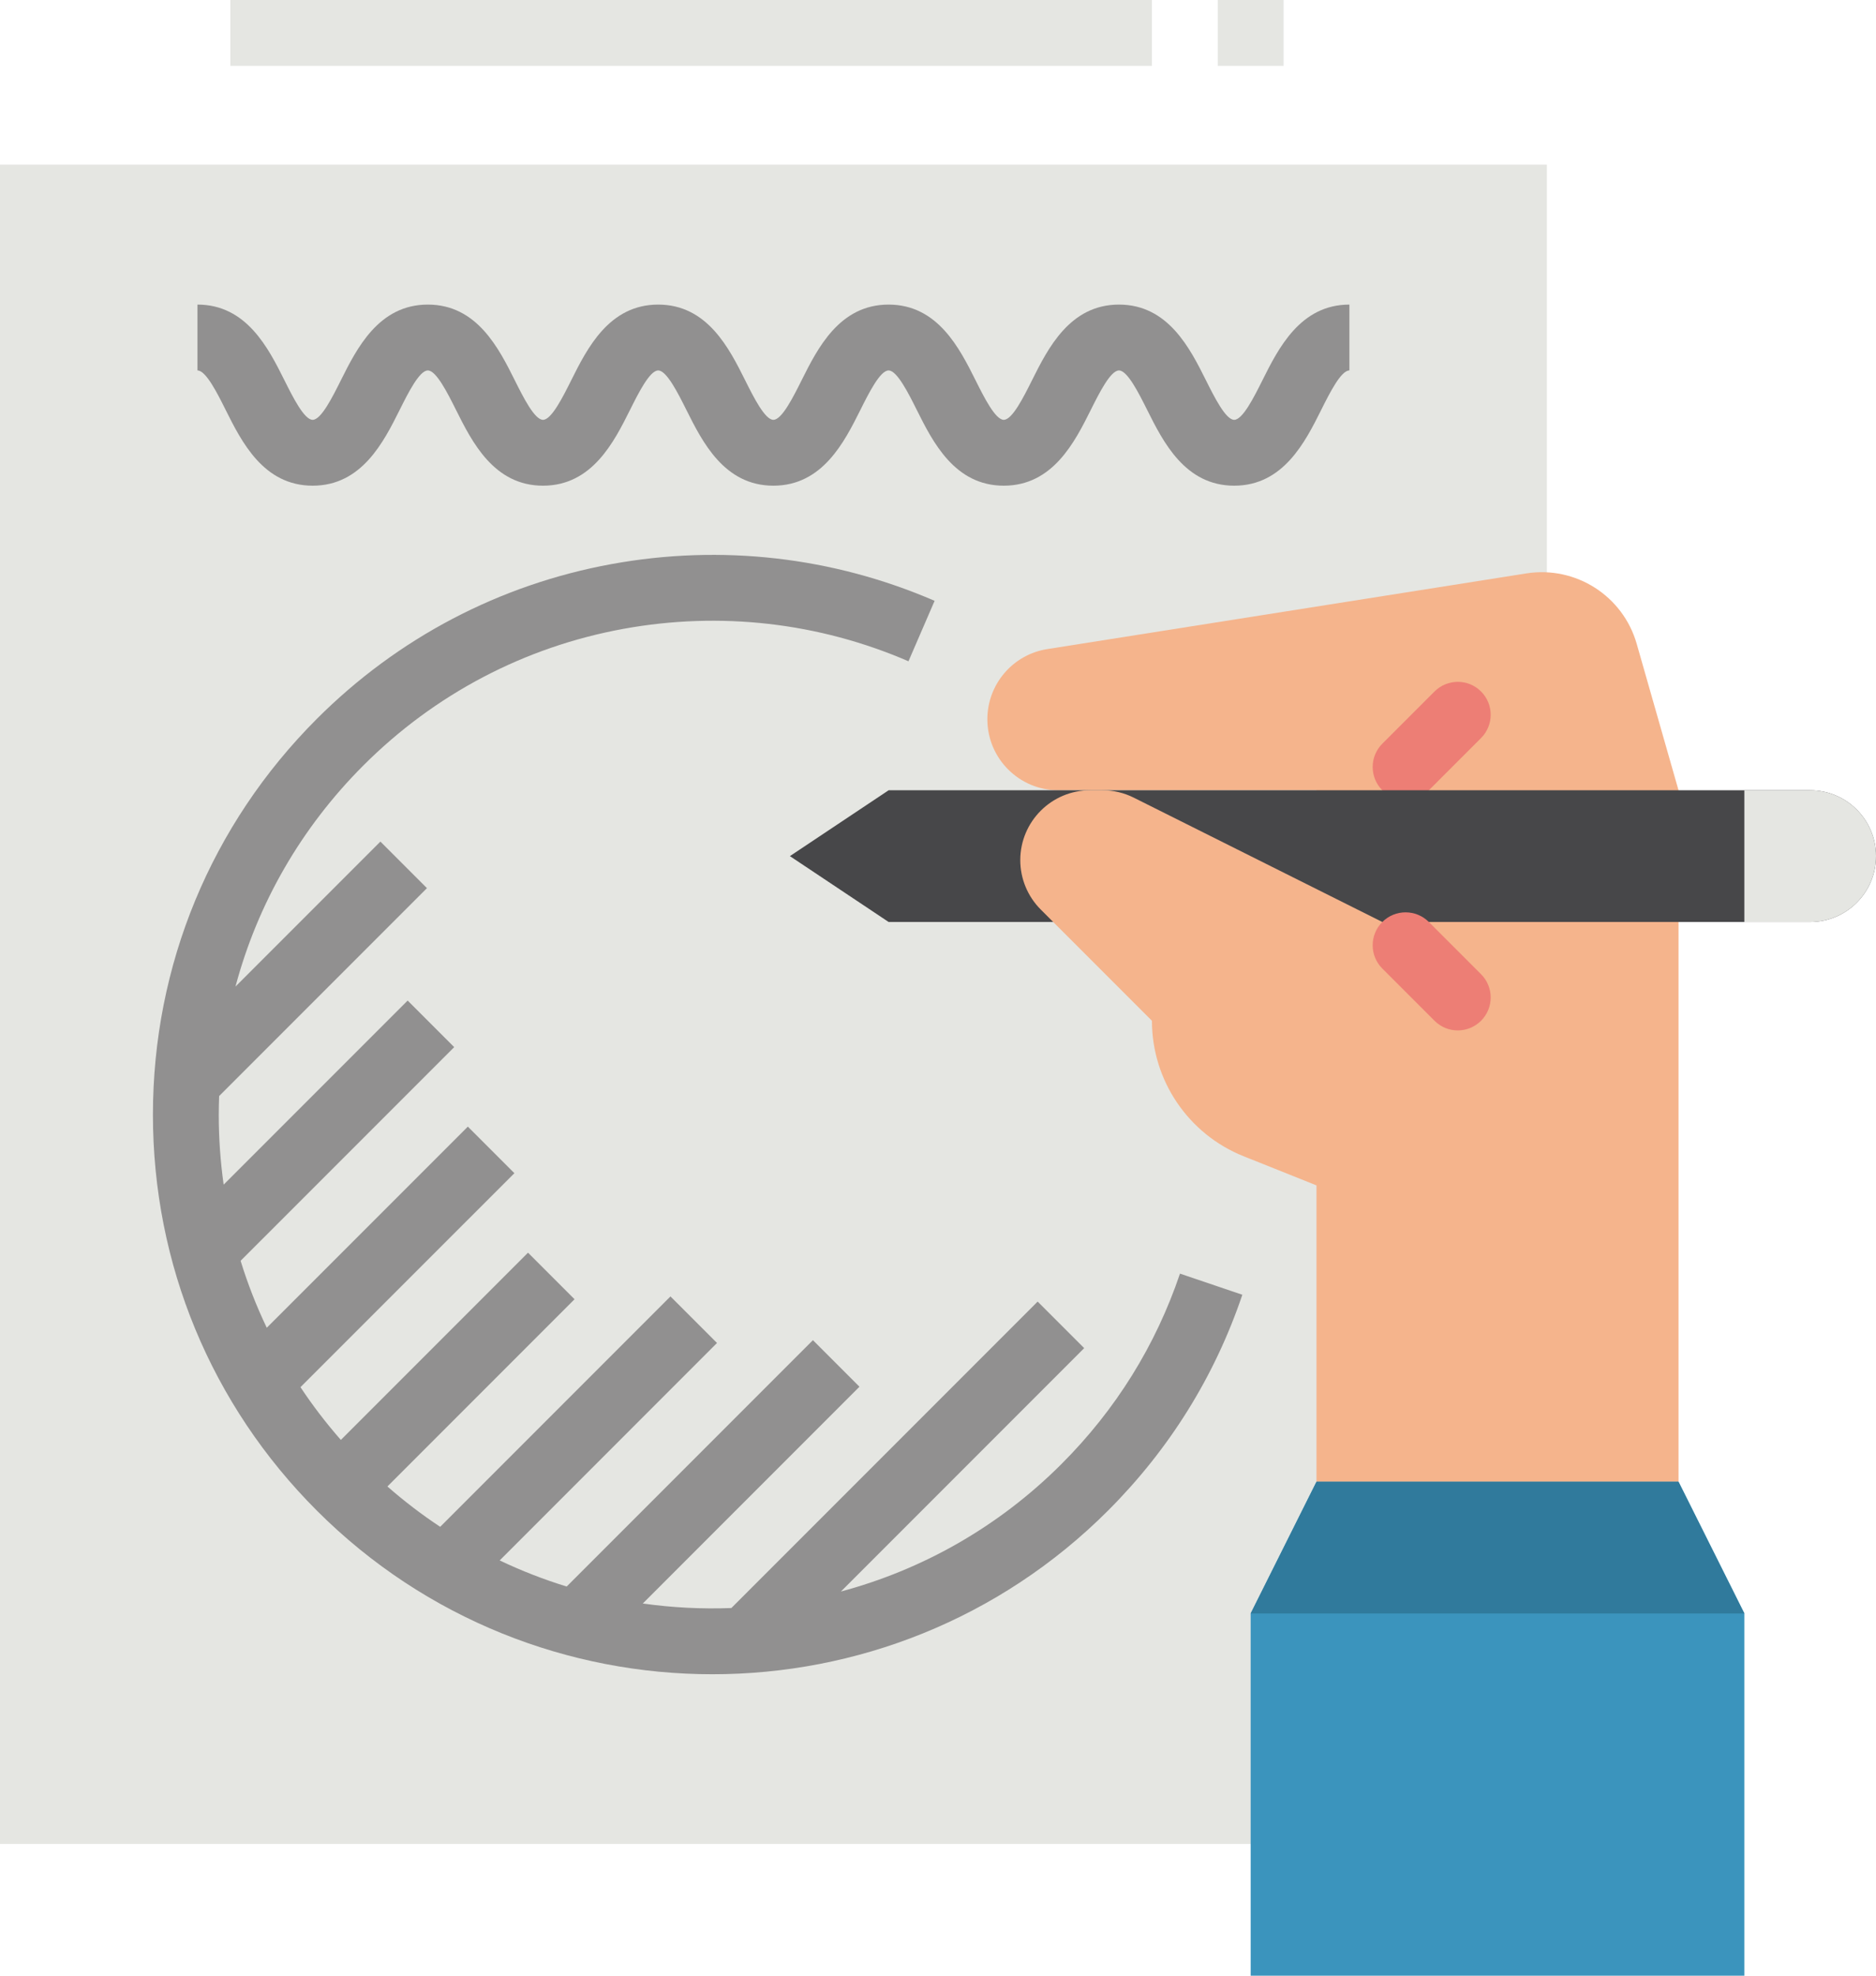
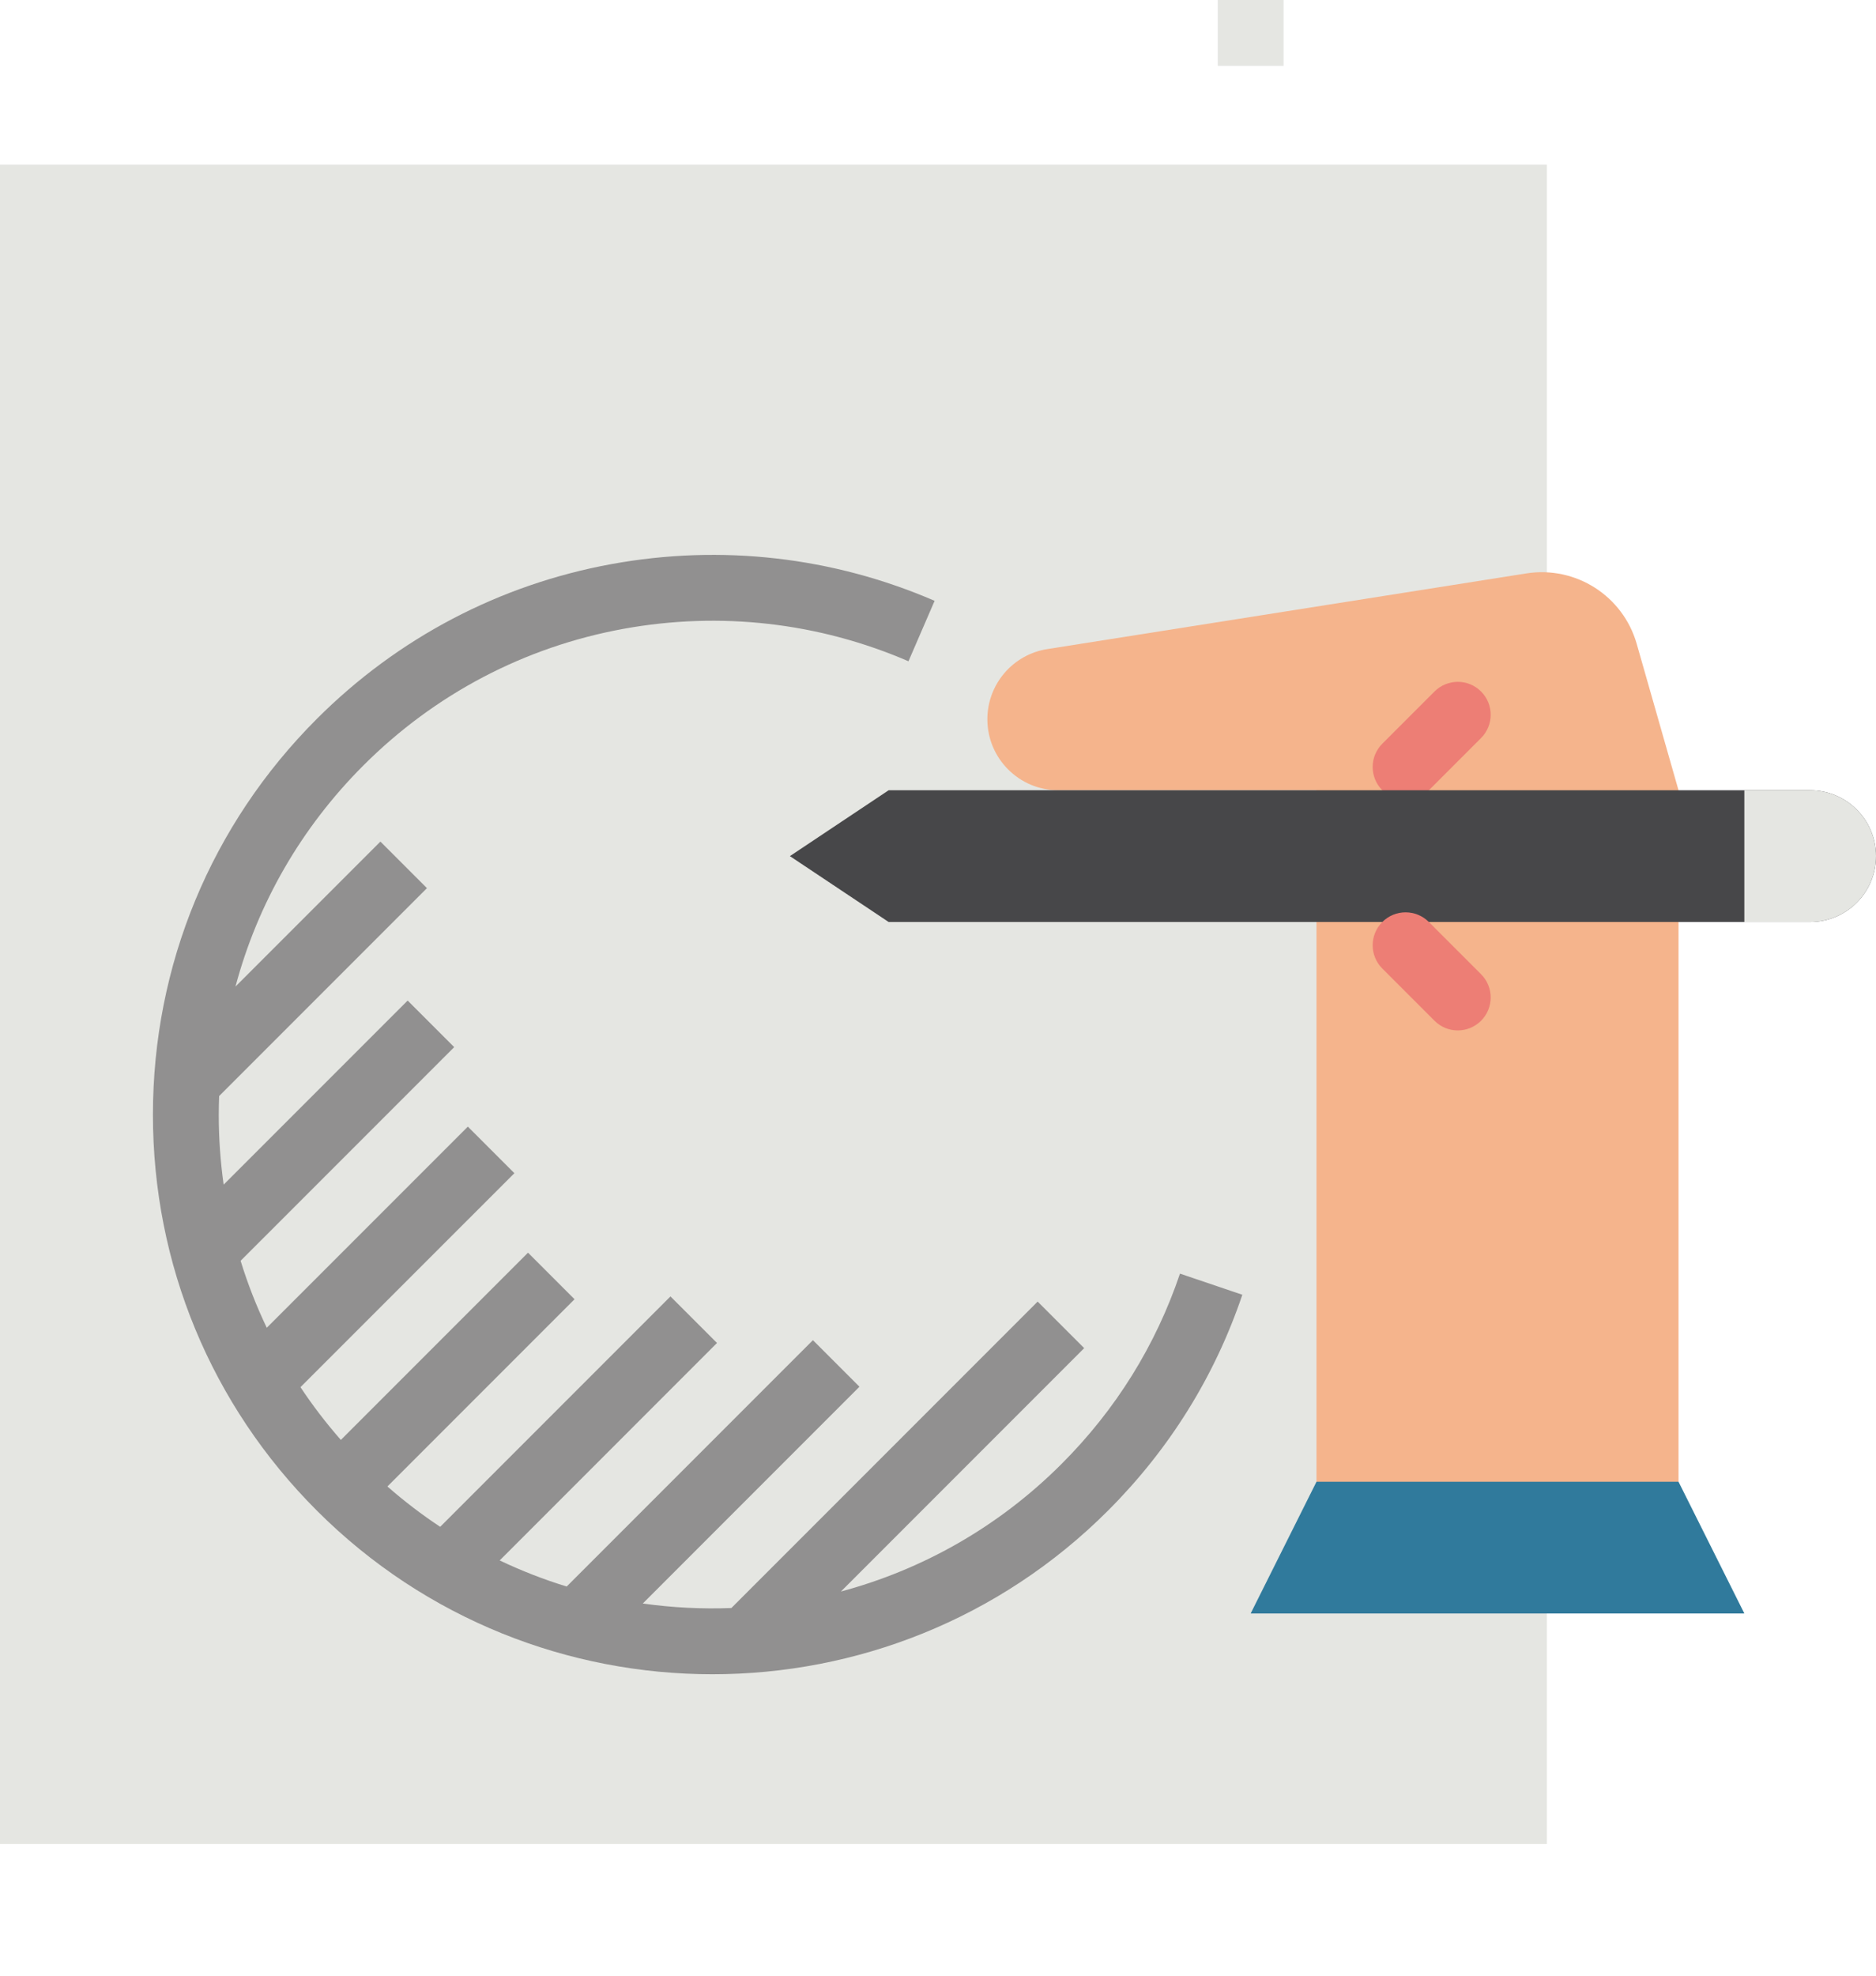
<svg xmlns="http://www.w3.org/2000/svg" height="480.0" preserveAspectRatio="xMidYMid meet" version="1.0" viewBox="32.0 16.0 456.0 480.0" width="456.0" zoomAndPan="magnify">
  <g>
    <g id="change1_1">
      <path d="M 408 464 L 32 464 L 32 56 L 408 56 L 408 464" fill="#e5e6e2" />
    </g>
    <g id="change2_1">
      <path d="M 290.023 371.68 C 274.633 387.074 256.062 397.402 236.406 402.664 L 295.535 343.535 L 284.223 332.223 L 209.77 406.676 C 202.582 406.949 195.379 406.586 188.246 405.578 L 240.91 352.91 L 229.598 341.598 L 169.742 401.453 C 164.199 399.75 158.754 397.637 153.461 395.113 L 206.281 342.281 L 194.969 330.969 L 138.996 386.945 C 134.555 384.008 130.27 380.738 126.168 377.145 L 171.656 331.656 L 160.344 320.344 L 114.852 365.836 C 111.273 361.758 107.996 357.477 105.035 353.016 L 157.031 301.031 L 145.719 289.719 L 96.844 338.586 C 94.328 333.328 92.203 327.895 90.484 322.316 L 142.402 270.402 L 131.09 259.09 L 86.363 303.812 C 85.578 298.23 85.172 292.562 85.172 286.828 C 85.172 285.309 85.211 283.797 85.266 282.289 L 135.777 231.777 L 124.465 220.465 L 89.238 255.688 C 94.609 235.559 105.191 217.102 120.32 201.977 C 137.66 184.633 159.527 173.156 183.559 168.777 C 207.043 164.504 230.996 167.227 252.824 176.66 L 259.176 161.973 C 234.438 151.281 207.297 148.191 180.691 153.039 C 153.445 158 128.656 171.012 109.004 190.66 C 83.32 216.348 69.172 250.5 69.172 286.828 C 69.172 323.156 83.32 357.309 109.004 382.996 C 135.52 409.508 170.344 422.766 205.172 422.766 C 240 422.766 274.824 409.508 301.34 382.996 C 316.27 368.062 327.25 350.426 333.977 330.566 L 318.82 325.434 C 312.891 342.941 303.203 358.504 290.023 371.68" fill="#919090" />
    </g>
    <g id="change2_2">
-       <path d="M 338.844 108.422 C 336.82 112.465 334.051 118 331.992 118 C 329.938 118 327.168 112.465 325.145 108.422 C 321.258 100.648 315.934 90 303.988 90 C 292.047 90 286.723 100.648 282.832 108.422 C 280.812 112.465 278.043 118 275.988 118 C 273.934 118 271.164 112.465 269.145 108.422 C 265.254 100.648 259.93 90 247.984 90 C 236.043 90 230.719 100.648 226.832 108.422 C 224.809 112.465 222.043 118 219.984 118 C 217.93 118 215.164 112.465 213.141 108.422 C 209.254 100.648 203.93 90 191.984 90 C 180.043 90 174.719 100.648 170.832 108.422 C 168.812 112.465 166.043 118 163.988 118 C 161.934 118 159.164 112.465 157.145 108.422 C 153.258 100.648 147.938 90 135.992 90 C 124.051 90 118.727 100.648 114.84 108.422 C 112.82 112.465 110.055 118 108 118 C 105.945 118 103.176 112.465 101.156 108.422 C 97.27 100.648 91.945 90 80 90 L 80 106 C 82.055 106 84.824 111.535 86.844 115.578 C 90.73 123.352 96.055 134 108 134 C 119.941 134 125.266 123.352 129.152 115.578 C 131.172 111.535 133.938 106 135.992 106 C 138.047 106 140.812 111.535 142.836 115.578 C 146.723 123.352 152.047 134 163.988 134 C 175.934 134 181.258 123.352 185.145 115.578 C 187.164 111.535 189.93 106 191.984 106 C 194.043 106 196.809 111.535 198.832 115.578 C 202.719 123.352 208.043 134 219.984 134 C 231.93 134 237.254 123.352 241.141 115.578 C 243.164 111.535 245.93 106 247.984 106 C 250.043 106 252.812 111.535 254.832 115.578 C 258.719 123.352 264.043 134 275.988 134 C 287.934 134 293.258 123.352 297.145 115.578 C 299.164 111.535 301.934 106 303.988 106 C 306.047 106 308.812 111.535 310.836 115.578 C 314.723 123.352 320.051 134 331.992 134 C 343.938 134 349.266 123.352 353.152 115.578 C 355.176 111.535 357.941 106 360 106 L 360 90 C 348.055 90 342.73 100.648 338.844 108.422" fill="#919090" />
-     </g>
+       </g>
    <g id="change1_2">
-       <path d="M 312 32 L 88 32 L 88 16 L 312 16 L 312 32" fill="#e5e6e2" />
-     </g>
+       </g>
    <g id="change1_3">
      <path d="M 344 32 L 328 32 L 328 16 L 344 16 L 344 32" fill="#e5e6e2" />
    </g>
    <g id="change3_1">
      <path d="M 440 400 L 352 400 L 352 208 L 289.254 208 C 279.727 208 272 200.273 272 190.746 C 272 182.254 278.176 175.023 286.562 173.699 L 403.016 155.312 C 414.996 153.422 426.504 160.766 429.836 172.426 L 440 208 L 440 400" fill="#f5b48c" />
    </g>
    <g id="change4_1">
      <path d="M 368 208 C 364.875 204.875 364.875 199.809 368 196.688 L 380.688 184 C 383.812 180.875 388.875 180.875 392 184 C 395.125 187.125 395.125 192.191 392 195.312 L 379.312 208 C 376.188 211.125 371.125 211.125 368 208" fill="#ed7e75" />
    </g>
    <g id="change5_1">
      <path d="M 248 240 L 224 224 L 248 208 L 472 208 C 480.836 208 488 215.164 488 224 C 488 232.836 480.836 240 472 240 L 248 240" fill="#474749" />
    </g>
    <g id="change1_4">
      <path d="M 488 224 C 488 215.164 480.836 208 472 208 L 456 208 L 456 240 L 472 240 C 480.836 240 488 232.836 488 224" fill="#e5e6e2" />
    </g>
    <g id="change3_2">
-       <path d="M 352 304 L 334.281 296.914 C 320.824 291.531 312 278.496 312 264 L 284.973 236.973 C 281.789 233.789 280 229.473 280 224.973 C 280 215.598 287.598 208 296.973 208 L 299.992 208 C 302.629 208 305.227 208.613 307.582 209.793 L 368 240 L 392 264 L 352 304" fill="#f5b48c" />
-     </g>
+       </g>
    <g id="change4_2">
      <path d="M 380.688 264 L 368 251.312 C 364.875 248.191 364.875 243.125 368 240 C 371.125 236.875 376.188 236.875 379.312 240 L 392 252.688 C 395.125 255.809 395.125 260.875 392 264 C 388.875 267.125 383.812 267.125 380.688 264" fill="#ed7e75" />
    </g>
    <g id="change6_1">
-       <path d="M 456 496 L 456 408 L 440 376 L 352 376 L 336 408 L 336 496 L 456 496" fill="#3b94bd" />
-     </g>
+       </g>
    <g id="change7_1">
      <path d="M 456 408 L 336 408 L 352 376 L 440 376 L 456 408" fill="#307a9c" />
    </g>
  </g>
</svg>